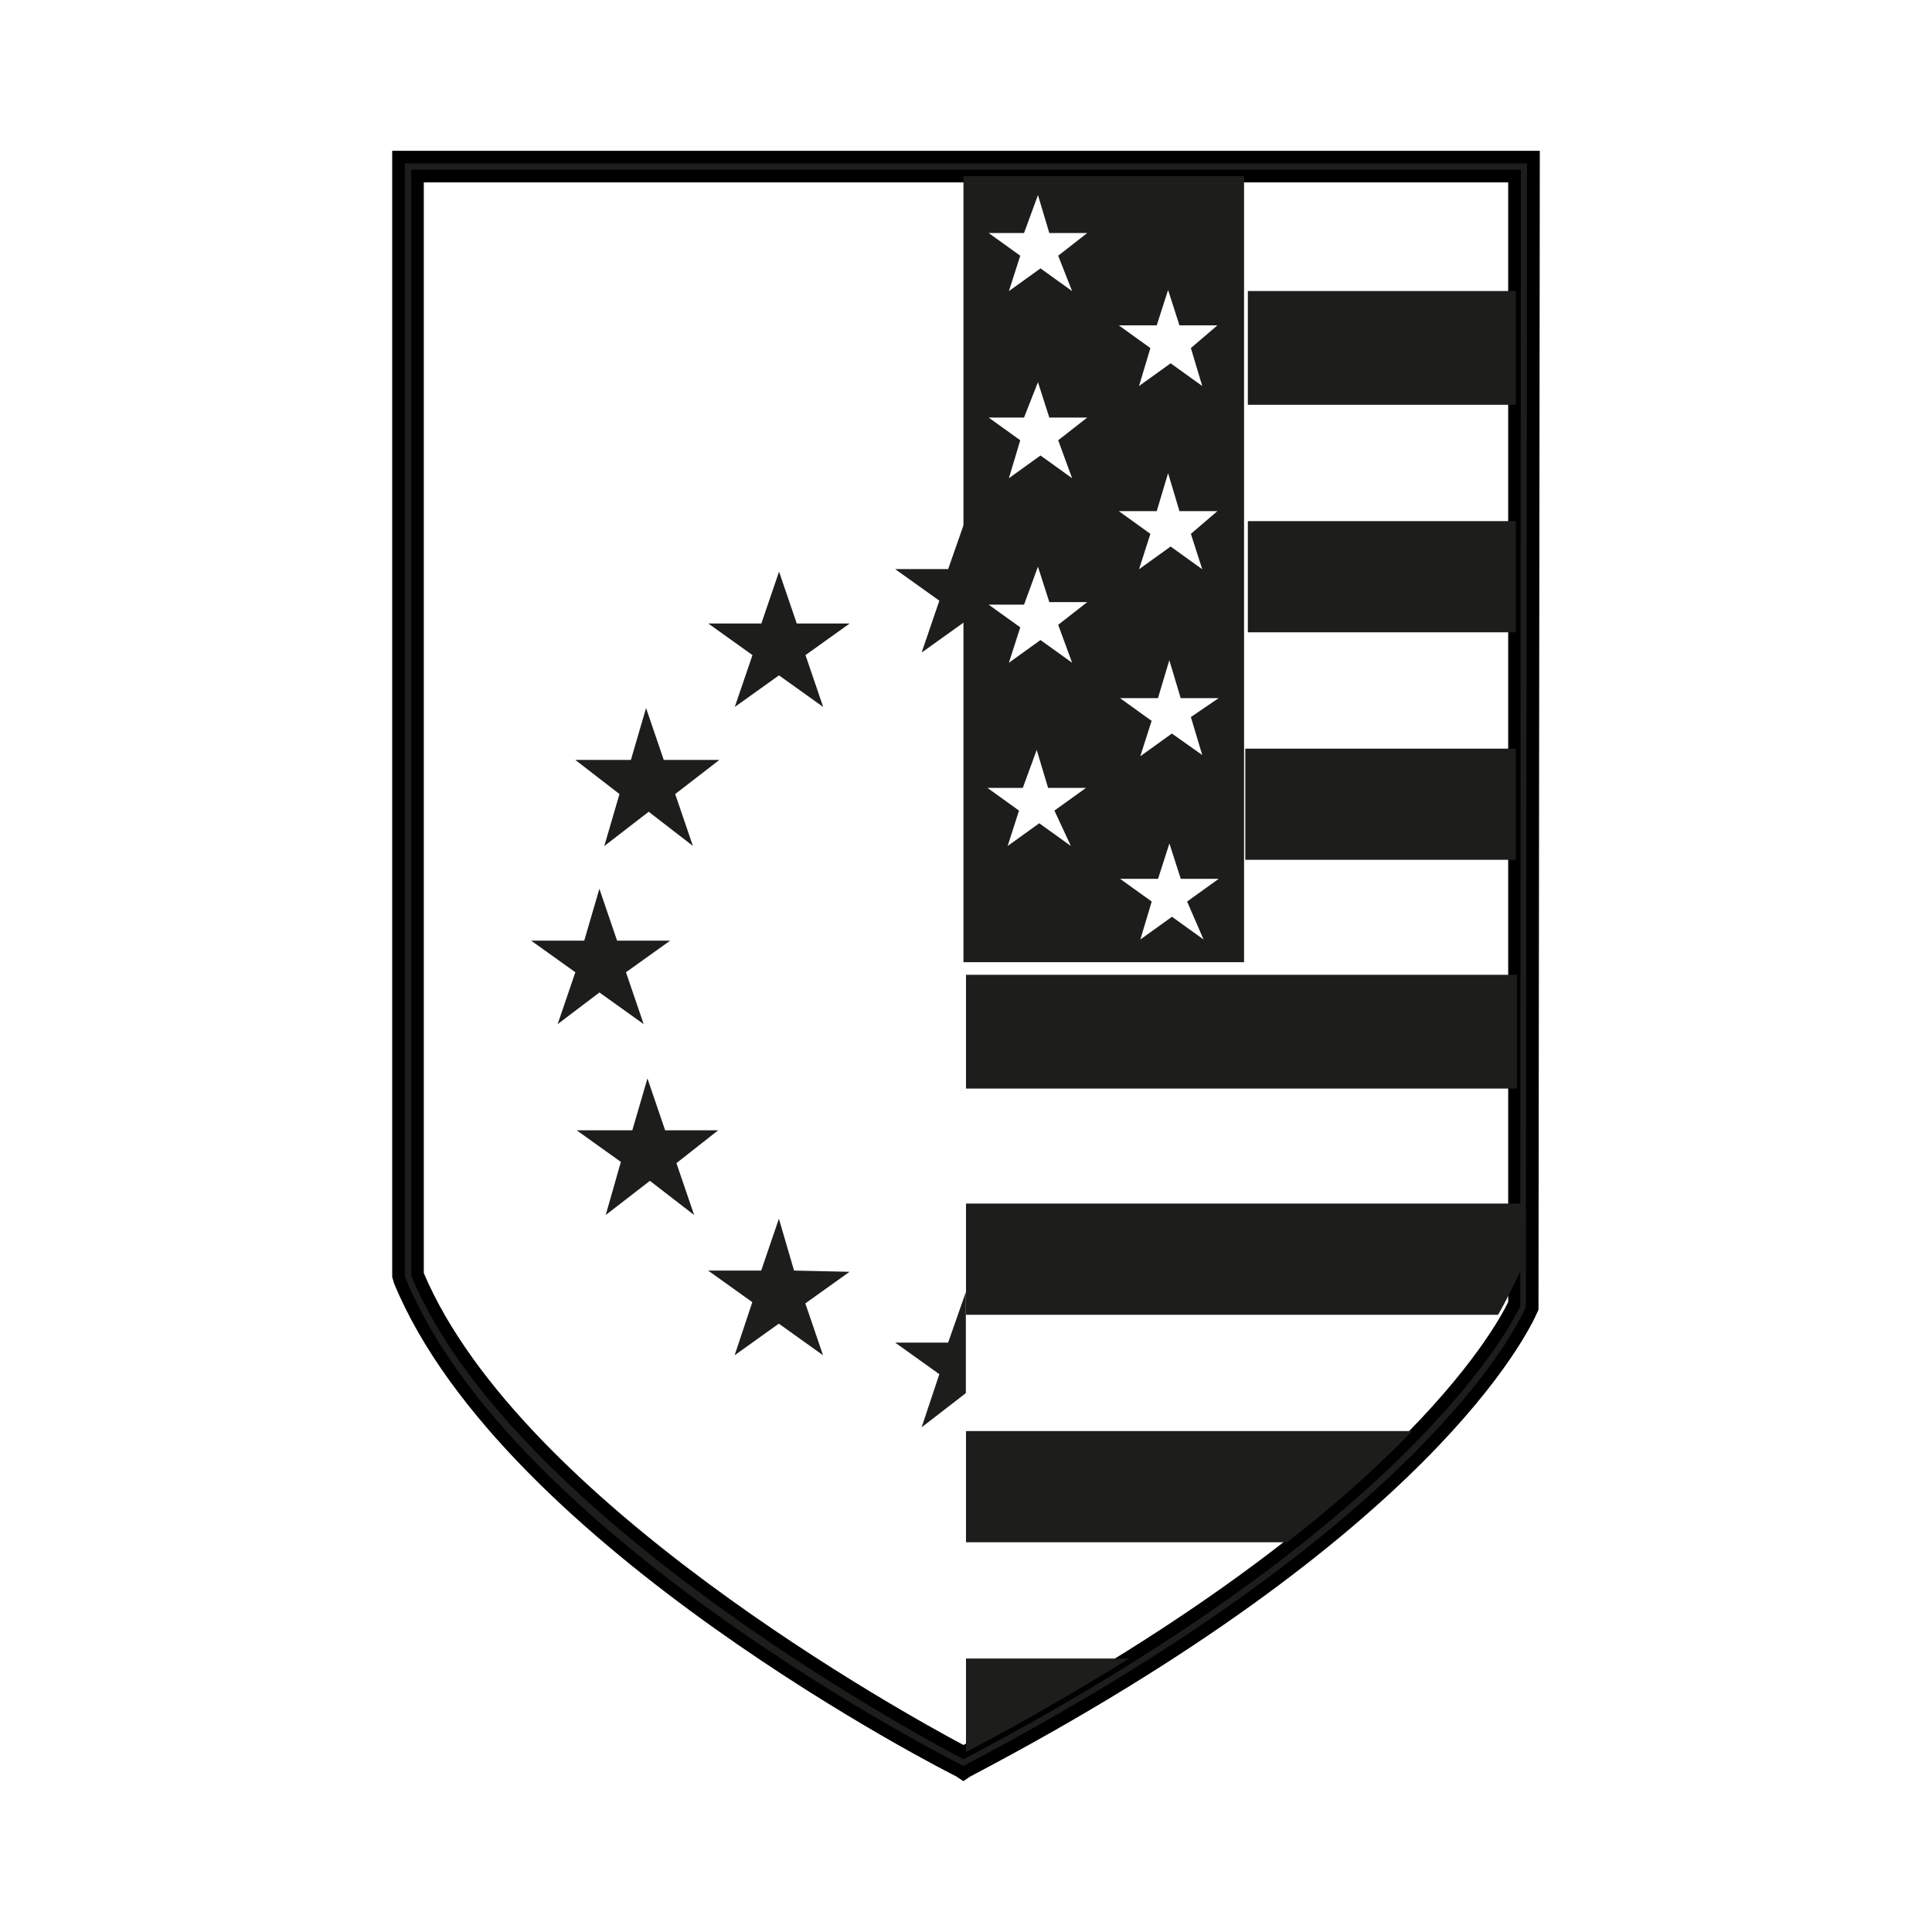
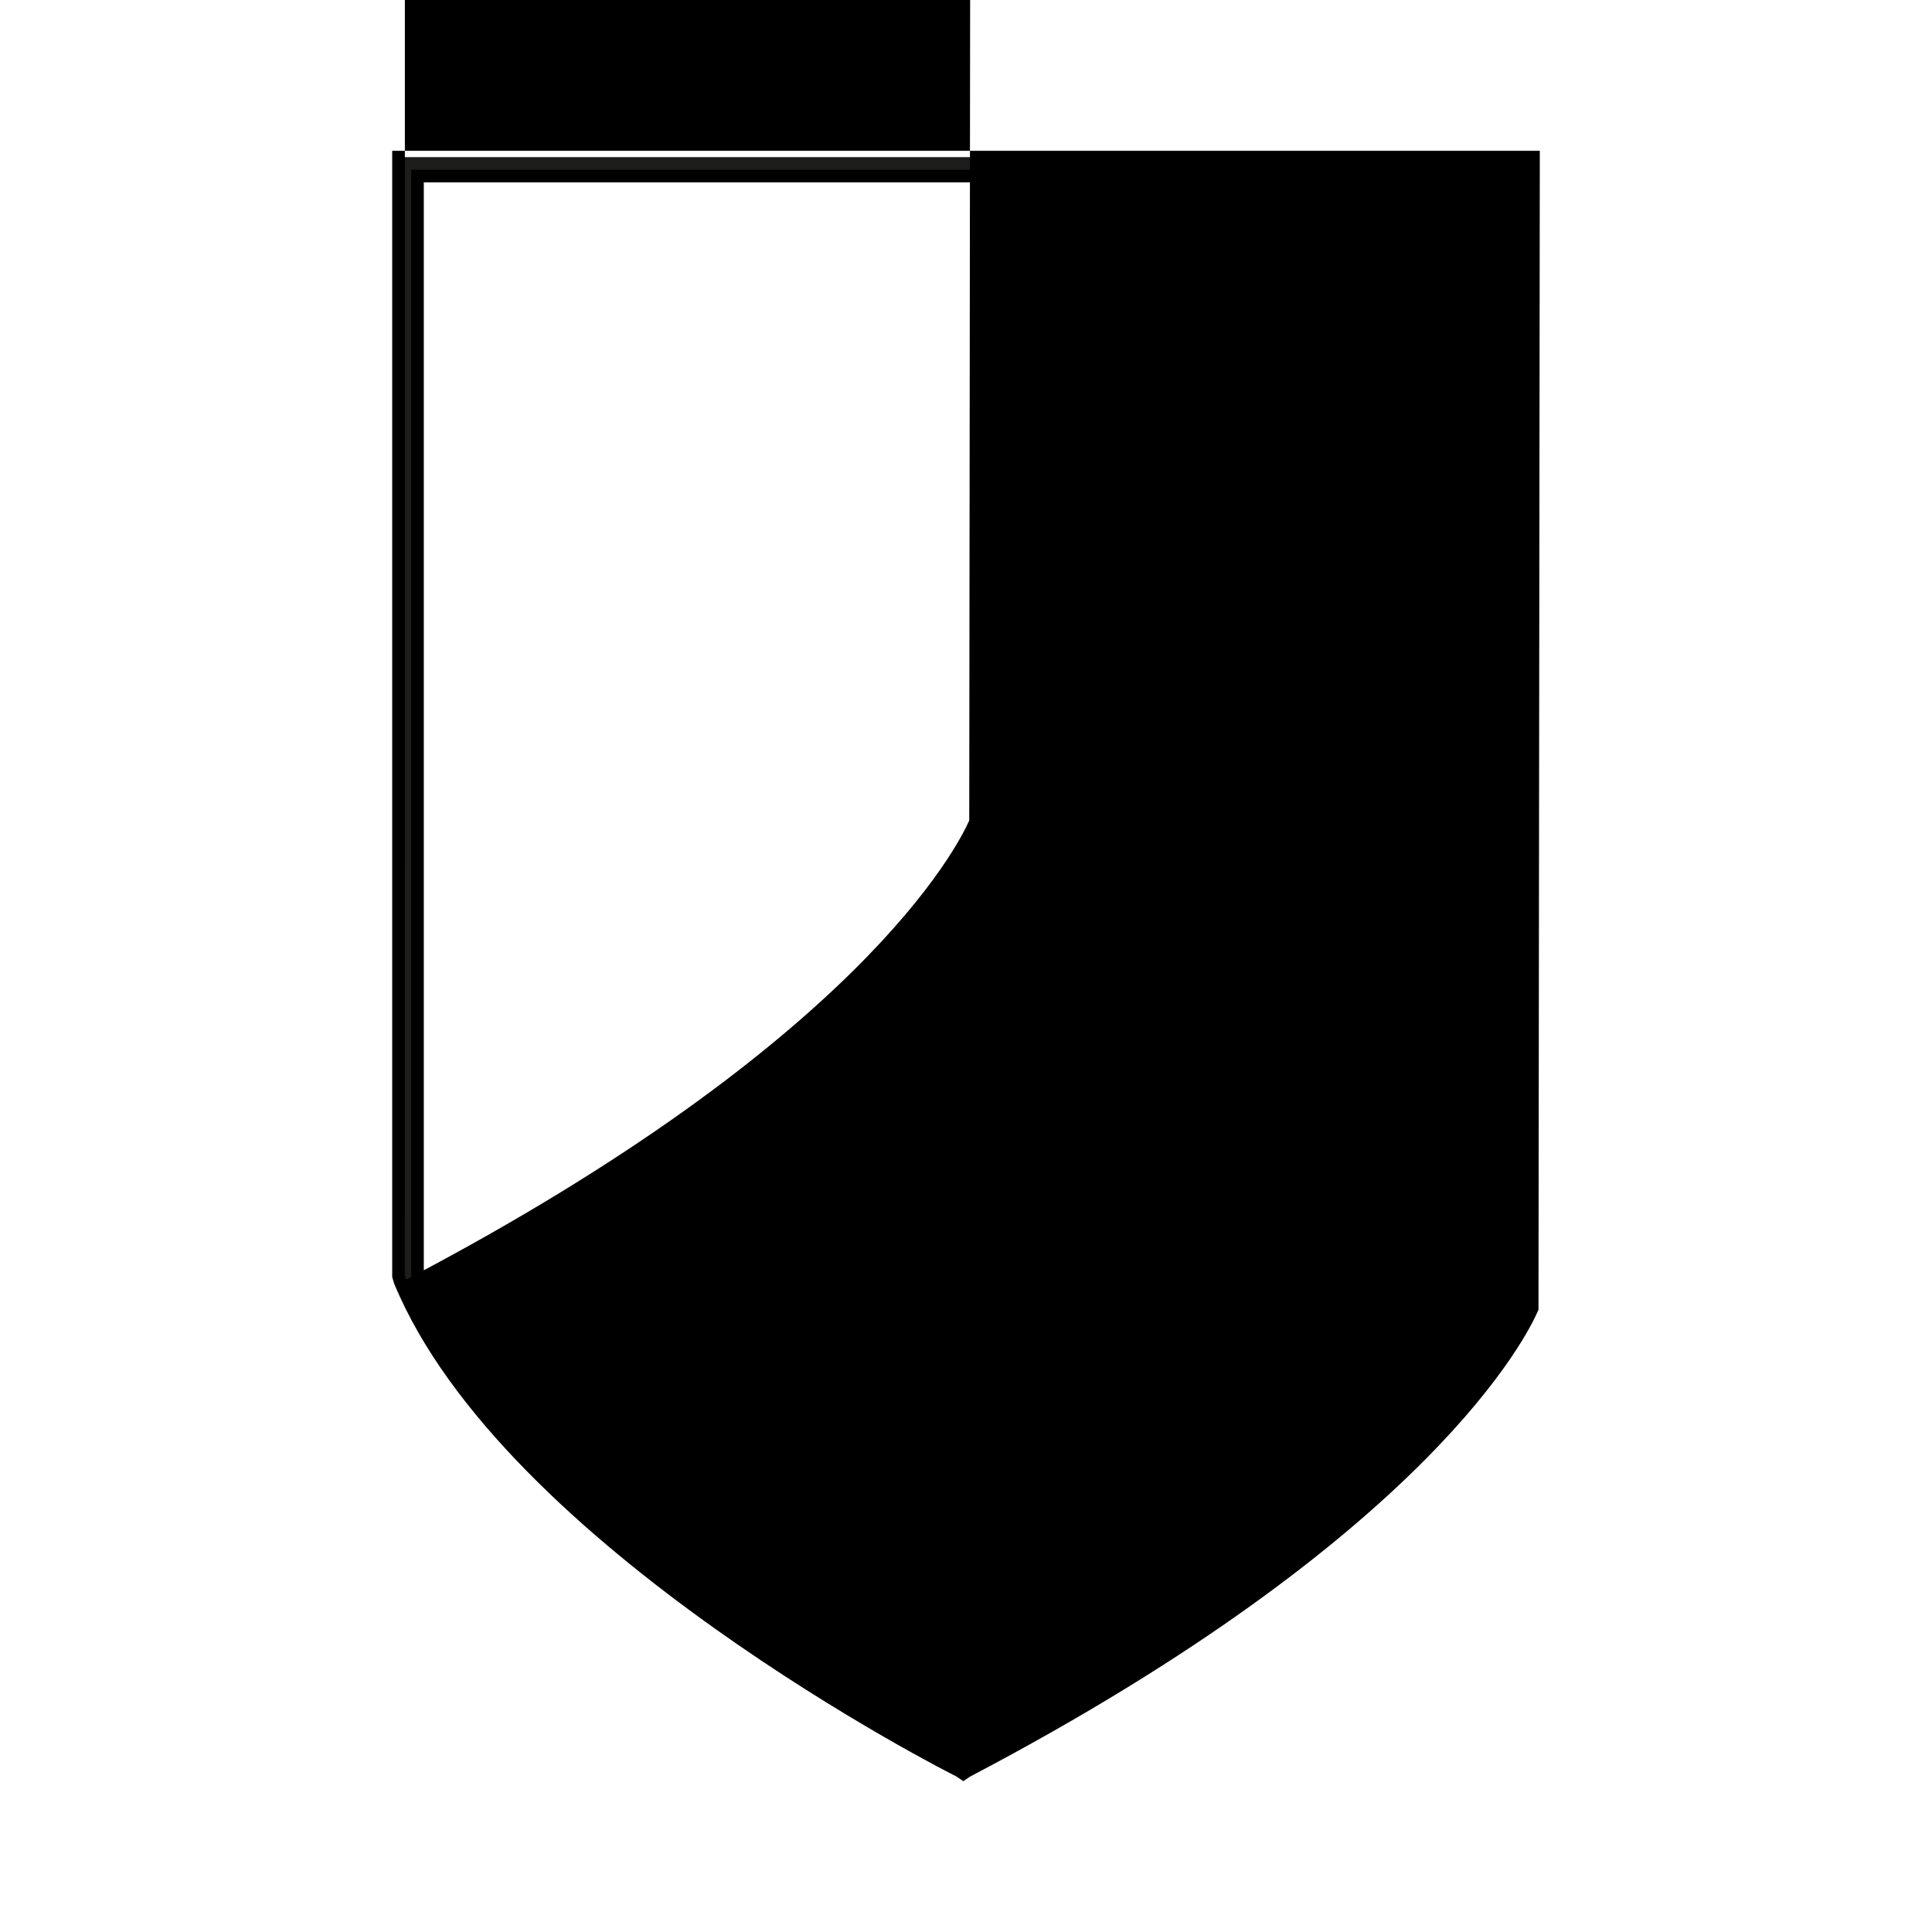
<svg xmlns="http://www.w3.org/2000/svg" id="Layer_1" data-name="Layer 1" viewBox="0 0 250 250">
  <defs>
    <style>
      .cls-1 {
        fill: #1d1d1b;
      }
    </style>
  </defs>
  <g>
    <path class="cls-1" d="m124.67,229.5l-.49-.33c-2.45-1.14-58.71-30.09-72.45-63.45l-.16-.49V20.33h146.86l-.16,148.99c-.49,1.14-11.78,27.64-73.1,59.86l-.49.33Zm-70.65-64.6c12.92,30.75,64.76,58.71,70.65,61.82,57.08-30.09,70.16-55.6,71.3-58.06V22.79H54.02v142.12Z" />
-     <path d="m124.67,230.49l-.94-.63c-.47-.21-58.65-29.58-72.75-63.82l-.23-.8V19.51h148.5v.82s-.17,149.15-.17,149.15l-.07.15c-1.23,2.87-13.7,28.86-73.48,60.26l-.87.59Zm-72.29-65.39l.12.36c13.86,33.65,71.45,62.71,72.02,62.97l.14.09.04-.03c58.43-30.7,71.21-55.9,72.74-59.35l.16-148H52.39v143.95Zm72.29,62.55l-.38-.2c-5.9-3.12-58.04-31.33-71.02-62.23l-.06-.32V21.97h143.59l-.08,147.04c-1.31,2.8-14.44,28.27-71.66,58.44l-.38.2Zm-69.83-62.91c12.63,29.74,62.44,57.12,69.83,61.06,55.45-29.32,68.83-53.87,70.49-57.32V23.6H54.84v141.13Z" />
+     <path d="m124.67,230.49l-.94-.63c-.47-.21-58.65-29.58-72.75-63.82l-.23-.8V19.51h148.5v.82s-.17,149.15-.17,149.15l-.07.15c-1.23,2.87-13.7,28.86-73.48,60.26l-.87.59Zm-72.29-65.39l.12.36l.14.09.04-.03c58.43-30.7,71.21-55.9,72.74-59.35l.16-148H52.39v143.95Zm72.29,62.55l-.38-.2c-5.9-3.12-58.04-31.33-71.02-62.23l-.06-.32V21.97h143.59l-.08,147.04c-1.31,2.8-14.44,28.27-71.66,58.44l-.38.2Zm-69.83-62.91c12.63,29.74,62.44,57.12,69.83,61.06,55.45-29.32,68.83-53.87,70.49-57.32V23.6H54.84v141.13Z" />
  </g>
-   <path class="cls-1" d="m124.67,22.79v101.72h36.31V22.79h-36.31Zm13.9,86.68l-4.09-2.94-4.09,2.94,1.47-4.58-4.09-2.94h4.58l1.8-4.91,1.47,4.91h4.91l-4.09,2.94,2.13,4.58Zm-1.64-28.62l1.8,4.91-4.09-2.94-4.09,2.94,1.47-4.58-4.09-2.94h4.58l1.8-4.91,1.47,4.58h4.91l-3.76,2.94Zm0-23.88l1.8,4.91-4.09-2.94-4.09,2.94,1.47-4.91-4.09-2.94h4.58l1.8-4.58,1.47,4.58h4.91l-3.76,2.94Zm0-23.88l1.8,4.58-4.09-2.94-4.09,2.94,1.47-4.58-4.09-2.94h4.58l1.8-4.91,1.47,4.91h4.91l-3.76,2.94Zm18.81,88.48l-4.09-2.94-4.09,2.94,1.47-4.91-4.09-2.94h4.91l1.47-4.58,1.47,4.58h4.91l-4.09,2.94,2.13,4.91Zm-1.64-28.78l1.47,4.91-3.93-2.78-4.09,2.94,1.47-4.58-4.09-2.94h4.91l1.47-4.91,1.47,4.91h4.91l-3.6,2.45Zm0-23.71l1.47,4.58-4.09-2.94-4.09,2.94,1.47-4.58-4.09-2.94h4.91l1.47-4.91,1.47,4.91h4.91l-3.43,2.94Zm0-24.04l1.47,4.91-4.09-2.94-4.09,2.94,1.47-4.91-4.09-2.94h4.91l1.47-4.58,1.47,4.58h4.91l-3.43,2.94Z" />
-   <path class="cls-1" d="m103.08,80.68h6.87l-5.72,4.09,2.29,6.71-5.72-4.09-5.72,4.09,2.29-6.71-5.72-4.09h6.87l2.29-6.71,2.29,6.71Zm-24.86,28.78l5.72-4.42,5.72,4.42-2.29-6.71,5.72-4.42h-7.2l-2.29-6.71-1.96,6.71h-7.2l5.72,4.42-1.96,6.71Zm-.65,18.97l5.72,4.09-2.29-6.71,5.72-4.09h-6.87l-2.29-6.71-1.96,6.71h-6.87l5.72,4.09-2.29,6.71,5.4-4.09Zm15.37,17.83h-6.87l-2.29-6.71-1.96,6.71h-7.2l5.72,4.09-1.96,6.87,5.72-4.42,5.72,4.42-2.29-6.71,5.4-4.25Zm9.81,18.15l-1.96-6.71-2.29,6.71h-6.87l5.72,4.09-2.29,6.87,5.72-4.09,5.72,4.09-2.29-6.71,5.72-4.09-7.2-.16Zm19.95-90.77h-6.87l5.72,4.09-2.29,6.71,5.72-4.09v-13.25l-2.29,6.54Zm0,100.09h-6.87l5.72,4.09-2.29,6.87,5.72-4.42v-13.08l-2.29,6.54Z" />
-   <path class="cls-1" d="m161.14,111.26v-14.39h35v14.39h-35Zm35-58.88v-14.72h-34.67v14.72h34.67Zm-71.14,162.23v12.1s8.99-4.58,21.1-12.1h-21.1Zm0-44.48h68.85c1.14-1.96,1.96-3.76,2.94-5.72v-8.67h-71.79v-14.88h71.3v-14.72h-71.3v-1.96,45.96Zm71.14-88.31v-14.39h-34.67v14.39h34.67Zm-71.14,103.36v14.39h41.54c5.72-4.42,11.12-9.16,16.19-14.39h-57.73Z" />
</svg>